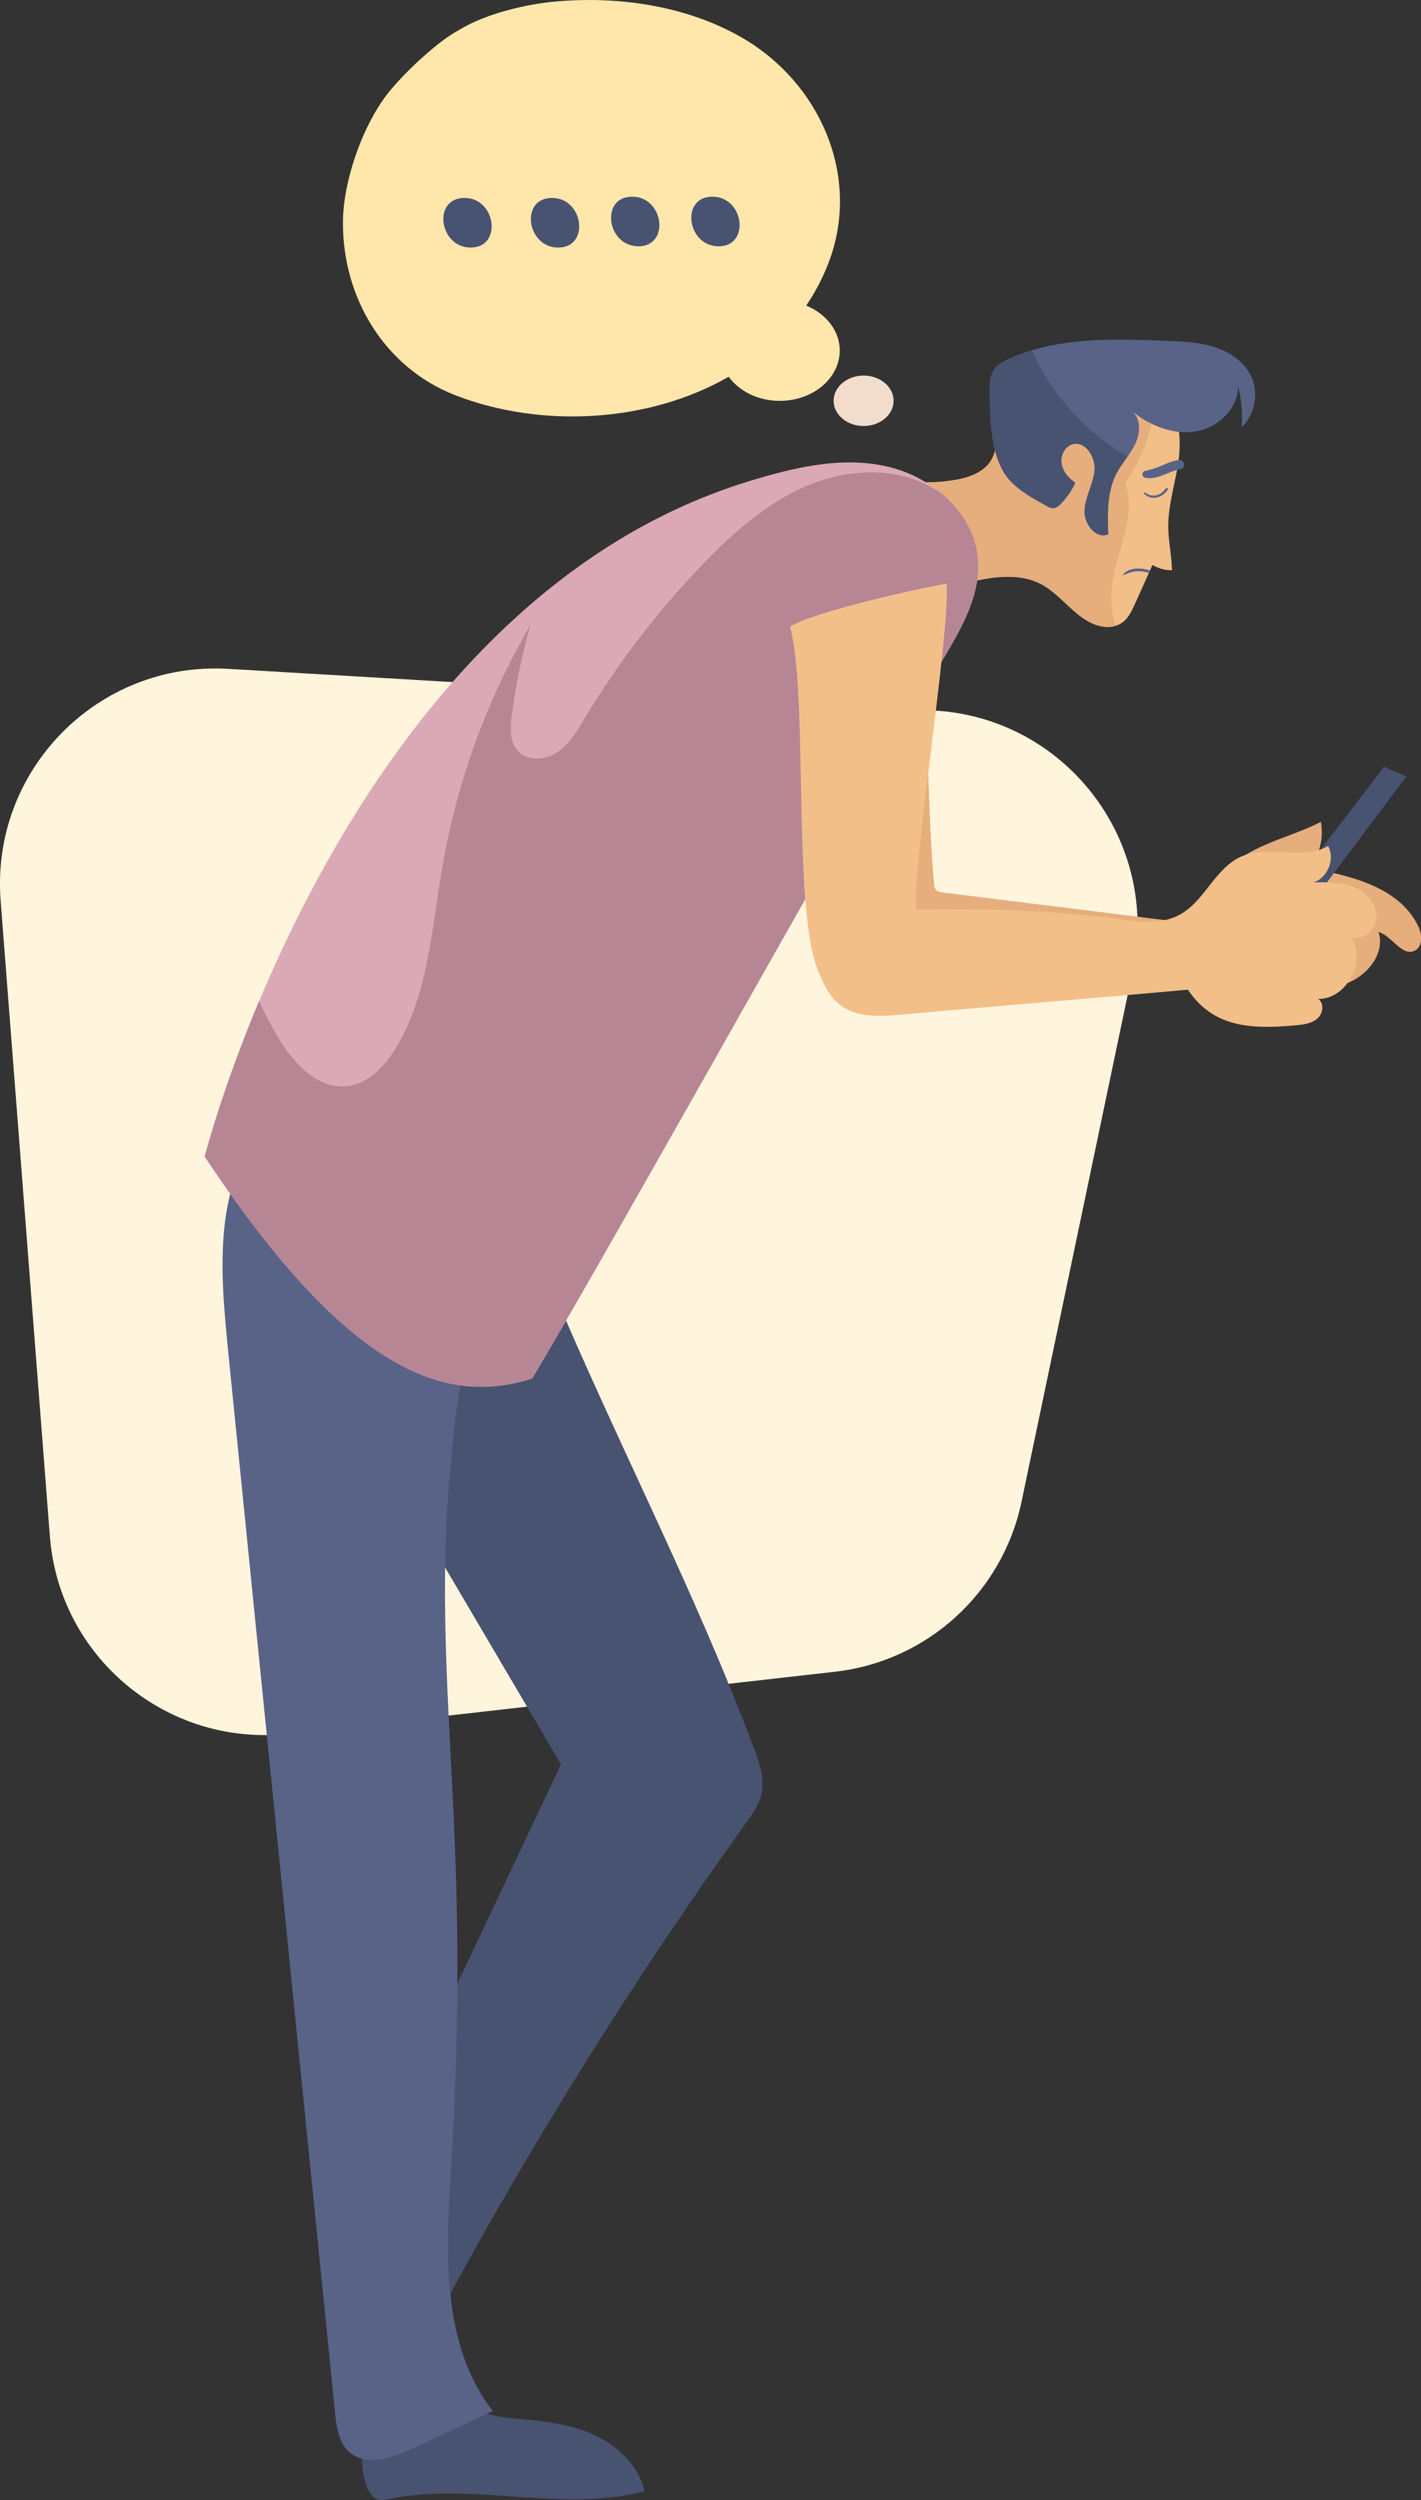
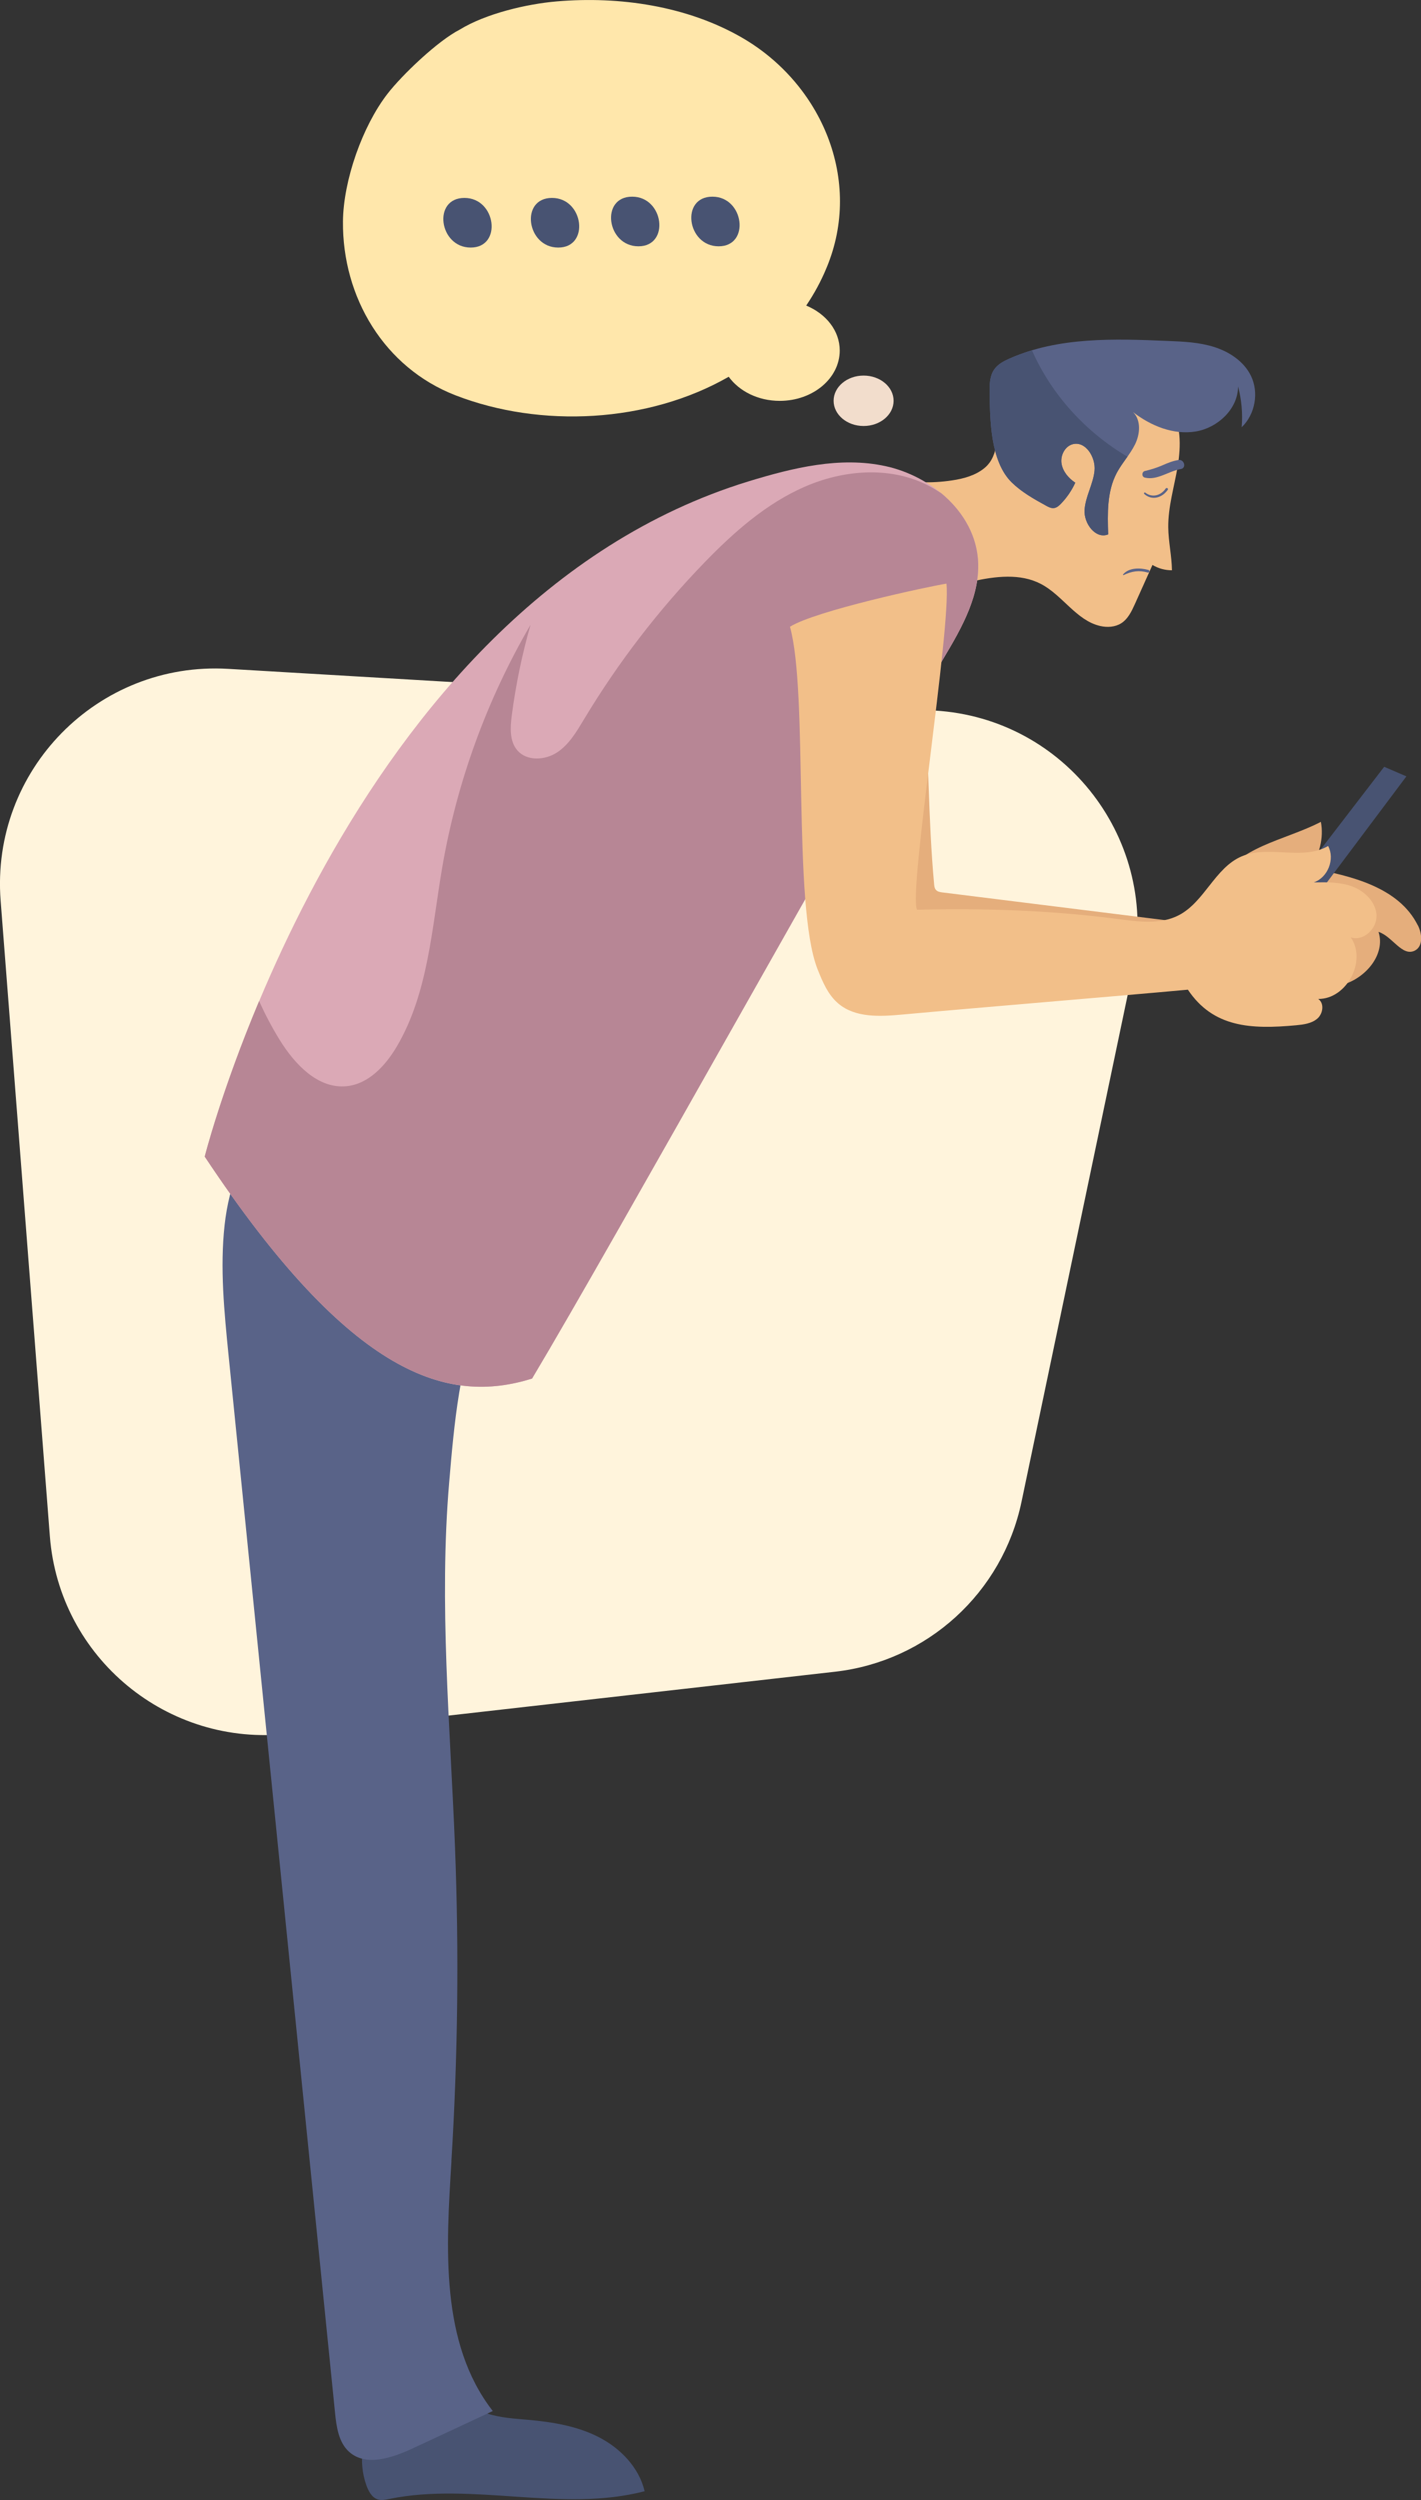
<svg xmlns="http://www.w3.org/2000/svg" id="Calque_2" data-name="Calque 2" viewBox="0 0 180.98 318.31">
  <rect x="0" y="0" width="180.98" height="318.31" fill="#333333" stroke="none" />
  <defs>
    <style>
      .cls-1 {
        fill: #b78695;
      }

      .cls-1, .cls-2, .cls-3, .cls-4, .cls-5, .cls-6, .cls-7, .cls-8, .cls-9 {
        stroke-width: 0px;
      }

      .cls-2 {
        fill: #485372;
      }

      .cls-3 {
        fill: #f2ddcc;
      }

      .cls-4 {
        fill: #e5ae7c;
      }

      .cls-5 {
        fill: #fff4dc;
      }

      .cls-6 {
        fill: #596388;
      }

      .cls-7 {
        fill: #dba9b6;
      }

      .cls-8 {
        fill: #f2bf89;
      }

      .cls-9 {
        fill: #ffe7ab;
      }
    </style>
  </defs>
  <g id="OBJECT">
    <g>
      <path class="cls-5" d="M119.06,90.47l-90-5.31C12.45,84.18-1.2,98.08.08,114.67l6.27,80.93c1.2,15.49,15.01,26.89,30.45,25.14l69.54-7.89c11.76-1.33,21.33-10.05,23.76-21.63l14.19-67.73c3.44-16.4-8.51-32.03-25.24-33.02Z" />
      <g>
        <g>
          <path class="cls-4" d="M180.57,117.81c-2.41-4.83-8.47-6.32-13.79-7.27,1.29-1.64,1.83-3.85,1.45-5.9-4.6,2.4-10.86,3.16-12.94,7.91-.73,1.69-.98,3.89-2.65,4.65-.81.37-1.74.26-2.62.16-9.99-1.24-19.98-2.49-29.96-3.73-.32-.04-.66-.09-.87-.34-.17-.2-.2-.47-.22-.73-.77-8.33-.67-16.68-1.28-25-.55-7.45-6.97-6.22-10.39-.77-1.24,1.97-2.17,4.16-2.5,6.47-.42,2.98.17,5.99.76,8.94,1.32,6.59,2.64,13.18,3.96,19.77.19.95.4,1.94,1.02,2.67,1.02,1.2,2.79,1.36,4.36,1.39,15.68.25,31.46-3.74,46.92-1.11,3.02.51,6.13,1.27,9.09.48,2.96-.79,5.59-3.84,4.66-6.75,1.76.55,3.02,3.23,4.65,2.37,1.05-.56.9-2.14.36-3.21Z" />
          <path class="cls-2" d="M46.64,316.38c.28.78.71,1.63,1.5,1.86.47.14.97.03,1.45-.07,10.67-2.17,21.98,1.77,32.51-.98-.71-3.02-3.07-5.46-5.83-6.88s-5.89-1.93-8.98-2.21c-1.78-.16-3.59-.25-5.29-.82-2.18-.73-4.06-2.23-6.29-2.77-7.14-1.72-11.12,6.05-9.07,11.86Z" />
          <g>
-             <path class="cls-2" d="M96.08,222.78c-7.64-20.51-17.85-39.75-26.22-59.9-2.54-6.12-5.1-12.28-12.85-10.18-9.83,2.66-12.91,15.55-11.24,24.32,1.11,5.85,4.18,11.11,7.2,16.24,6.16,10.46,12.32,20.93,18.48,31.39-7.87,16.64-15.75,33.28-23.62,49.92-.67,1.41-1.35,2.93-1.13,4.47.18,1.26.94,2.36,1.68,3.4,2.68,3.78,5.35,7.55,8.03,11.33,11.51-21.28,24.37-41.83,38.48-61.49.92-1.28,1.87-2.62,2.15-4.18.32-1.8-.32-3.62-.96-5.33Z" />
            <path class="cls-6" d="M57.49,275.16c.82-13.3.98-26.64.46-39.96-.6-15.47-2.06-31-.74-46.48.61-7.15,1.32-15.77,4.39-22.35,2.52-5.4,7.6-8.06,6.31-15-.79-4.27-3.53-7.97-6.78-10.84-4.14-3.65-9.54-6.28-15.04-5.79-9.89.87-16.39,11.33-17.48,21.2-.61,5.52-.05,11.09.5,16.62,4.52,44.88,9.04,89.75,13.56,134.63.18,1.8.45,3.78,1.8,4.99,2.12,1.9,5.45.78,8.04-.42,3.42-1.59,6.84-3.18,10.25-4.78-6.75-8.69-5.94-20.83-5.26-31.82Z" />
          </g>
          <g>
            <g>
              <path class="cls-8" d="M133.83,47.84c2.52-.85,5.28-.73,7.89-.22,2.82.55,5.75,1.7,7.31,4.12,1.42,2.21,1.39,5.05.96,7.64s-1.23,5.15-1.2,7.77c.02,1.83.45,3.64.47,5.46-.87,0-1.74-.23-2.48-.68-.74,1.65-1.49,3.31-2.23,4.96-.42.93-.88,1.91-1.74,2.46-.78.5-1.79.56-2.7.35-3.02-.7-4.77-3.9-7.52-5.34-2.64-1.39-5.83-.99-8.74-.34-3.27.74-6.48,1.76-9.57,3.05-1.6-5.2-1.91-10.8-.91-16.15,2.58.56,5.25.64,7.86.25,1.49-.22,3.02-.63,4.18-1.6,1.99-1.67,1.31-4.47,2.45-6.61,1.26-2.37,3.42-4.28,5.97-5.14Z" />
-               <path class="cls-4" d="M141.57,75.16c.37-4.64,3.32-9.27,1.74-13.65,2.39-3.4,3.73-7.49,3.95-11.63-1.57-1.19-3.58-1.88-5.54-2.26-2.61-.51-5.37-.63-7.89.22-2.55.86-4.71,2.77-5.97,5.14-1.14,2.14-.47,4.95-2.45,6.61-1.16.97-2.68,1.38-4.18,1.6-2.61.39-5.28.3-7.86-.25-1,5.35-.69,10.94.91,16.15,3.09-1.29,6.3-2.32,9.57-3.05,2.91-.66,6.1-1.05,8.74.34,2.75,1.44,4.5,4.64,7.52,5.34.64.15,1.33.16,1.96-.03-.44-1.46-.62-3-.49-4.52Z" />
            </g>
            <g>
              <path class="cls-6" d="M150.08,58.57c-.74.12-1.41.4-2.09.7-.72.31-1.42.52-2.18.7-.41.1-.43.74,0,.84,1.57.39,3.07-.85,4.58-1.09.75-.12.45-1.27-.3-1.15Z" />
              <path class="cls-6" d="M148.47,62.19c-.6.9-1.72,1.23-2.61.53-.09-.07-.22.08-.13.17.98.89,2.3.49,3-.53.11-.16-.15-.32-.26-.16Z" />
-               <path class="cls-6" d="M146.27,72.57c-1.04-.29-2.46-.33-3.23.56-.04.05,0,.12.07.09,1.01-.49,1.98-.65,3.07-.32.21.06.3-.27.09-.33Z" />
+               <path class="cls-6" d="M146.27,72.57c-1.04-.29-2.46-.33-3.23.56-.04.05,0,.12.07.09,1.01-.49,1.98-.65,3.07-.32.21.06.3-.27.09-.33" />
            </g>
            <g>
              <path class="cls-6" d="M159.32,47.85c-.88-1.81-2.7-3.03-4.62-3.65s-3.96-.71-5.97-.79c-6.82-.29-13.93-.53-20.17,2.25-.73.32-1.46.71-1.92,1.36-.56.79-.62,1.82-.6,2.78.04,3.61.08,8.91,2.79,11.6,1.26,1.24,2.82,2.12,4.37,2.97.32.18.68.36,1.04.32.36-.05.65-.31.9-.57.75-.78,1.36-1.68,1.81-2.66-.86-.57-1.59-1.42-1.75-2.43s.4-2.17,1.38-2.46c1.66-.48,2.99,1.64,2.82,3.36-.17,1.72-1.16,3.28-1.27,5-.11,1.72,1.41,3.76,3.01,3.11-.09-2.66-.16-5.45,1.08-7.8.68-1.29,1.71-2.37,2.35-3.68.64-1.31.77-3.05-.25-4.08,2.26,1.75,5.14,2.92,7.96,2.46s5.4-2.88,5.4-5.74c.45,1.69.61,3.46.46,5.2,1.72-1.64,2.22-4.42,1.18-6.55Z" />
              <path class="cls-2" d="M143.59,58.15c-5.31-3.13-9.67-7.9-12.15-13.53-.97.29-1.94.62-2.88,1.04-.73.32-1.46.71-1.92,1.36-.56.79-.62,1.82-.6,2.78.04,3.61.08,8.91,2.79,11.6,1.26,1.24,2.82,2.12,4.37,2.97.32.18.68.37,1.04.32.36-.05.65-.31.9-.57.75-.78,1.36-1.68,1.81-2.66-.86-.57-1.58-1.42-1.75-2.43s.4-2.17,1.38-2.46c1.66-.48,2.99,1.64,2.82,3.36-.17,1.72-1.16,3.28-1.27,5-.11,1.72,1.41,3.76,3.01,3.11-.09-2.66-.16-5.45,1.08-7.81.39-.74.89-1.41,1.37-2.09Z" />
            </g>
          </g>
          <g>
            <path class="cls-7" d="M124.54,71.07c-.54-5.9-5.97-10.46-11.76-11.72-5.79-1.26-11.79.21-17.45,1.94-51.53,15.81-69.25,85.98-69.25,85.98,18.76,28.26,31.08,31.57,41.69,28.26,10.37-17.34,42.06-74.41,52.43-91.75,2.34-3.91,4.76-8.17,4.35-12.71Z" />
            <path class="cls-1" d="M119.86,62.79c-.57-.38-1.18-.74-1.86-1.08-4.8-2.37-10.65-1.87-15.55.28-4.9,2.15-9,5.78-12.73,9.63-5.84,6.03-10.99,12.73-15.32,19.93-.95,1.58-1.91,3.24-3.45,4.25s-3.84,1.14-5.05-.25c-1.02-1.17-.92-2.92-.72-4.46.51-3.9,1.31-7.76,2.39-11.54-5.54,9.49-9.36,19.97-11.23,30.79-1.35,7.81-1.78,16.07-5.8,22.9-1.44,2.44-3.6,4.79-6.42,5.06-3.64.35-6.6-2.81-8.52-5.93-.98-1.59-1.84-3.23-2.6-4.91-4.84,11.52-6.93,19.8-6.93,19.8,18.76,28.26,31.08,31.57,41.69,28.26,10.37-17.34,42.06-74.41,52.43-91.75,2.34-3.91,4.76-8.17,4.35-12.71-.3-3.29-2.12-6.17-4.68-8.28Z" />
          </g>
          <polygon class="cls-2" points="166.87 115.19 179.12 98.85 176.29 97.63 163.88 113.78 166.87 115.19" />
          <path class="cls-8" d="M175.32,116.6c-.05-1.68-1.44-3.09-3.01-3.7-1.57-.61-3.3-.58-4.99-.55,1.79-.6,2.73-2.97,1.83-4.64-3.23,1.91-7.58-.15-11.02,1.33-3.39,1.45-4.72,5.79-8,7.49-2.41,1.25-5.31.8-8,.45-8.36-1.08-16.9-1.36-25.33-1.15-1.15-2.1,4.36-35.93,3.74-41.52-2.44.39-16.7,3.46-19.93,5.49,2.37,8.45.29,35.42,3.51,43.59.64,1.61,1.34,3.29,2.67,4.4,2.15,1.81,5.28,1.65,8.08,1.39,9.61-.88,26.82-2.29,36.42-3.17,3.22,4.81,8.02,5.07,13.78,4.53.96-.09,1.98-.22,2.71-.85.73-.63.91-1.96.11-2.5,3.64.03,6.22-4.86,4.14-7.85,1.59.57,3.34-1.08,3.28-2.76Z" />
        </g>
        <g>
          <g>
            <path class="cls-9" d="M102.69,38.89c1-1.48,1.87-3.07,2.58-4.79,4.66-11.14-.63-23.44-10.76-29.3C87.52.76,78.9-.51,70.89.18c-3.85.33-9.02,1.56-12.32,3.58-2.84,1.45-7.37,5.8-9.2,8.16-3.21,4.13-5.64,11.05-5.69,16.27-.09,9.66,5.27,18.63,14.33,22.14,10.85,4.21,24.54,3.53,34.8-2.36,1.34,1.84,3.74,3.07,6.5,3.07,4.22,0,7.64-2.87,7.64-6.41,0-2.52-1.74-4.67-4.26-5.72Z" />
            <path class="cls-3" d="M109.99,47.82c-2.11,0-3.82,1.44-3.82,3.21s1.71,3.21,3.82,3.21,3.82-1.44,3.82-3.21-1.71-3.21-3.82-3.21Z" />
          </g>
          <g>
            <path class="cls-2" d="M59.15,25.2c-4.1,0-3.25,6.32.8,6.32s3.25-6.32-.8-6.32Z" />
            <path class="cls-2" d="M70.3,25.2c-4.1,0-3.25,6.32.8,6.32s3.25-6.32-.8-6.32Z" />
            <path class="cls-2" d="M80.51,25.04c-4.1,0-3.25,6.32.8,6.32s3.25-6.32-.8-6.32Z" />
            <path class="cls-2" d="M90.73,25.04c-4.1,0-3.25,6.32.8,6.32s3.25-6.32-.8-6.32Z" />
          </g>
        </g>
      </g>
    </g>
  </g>
</svg>